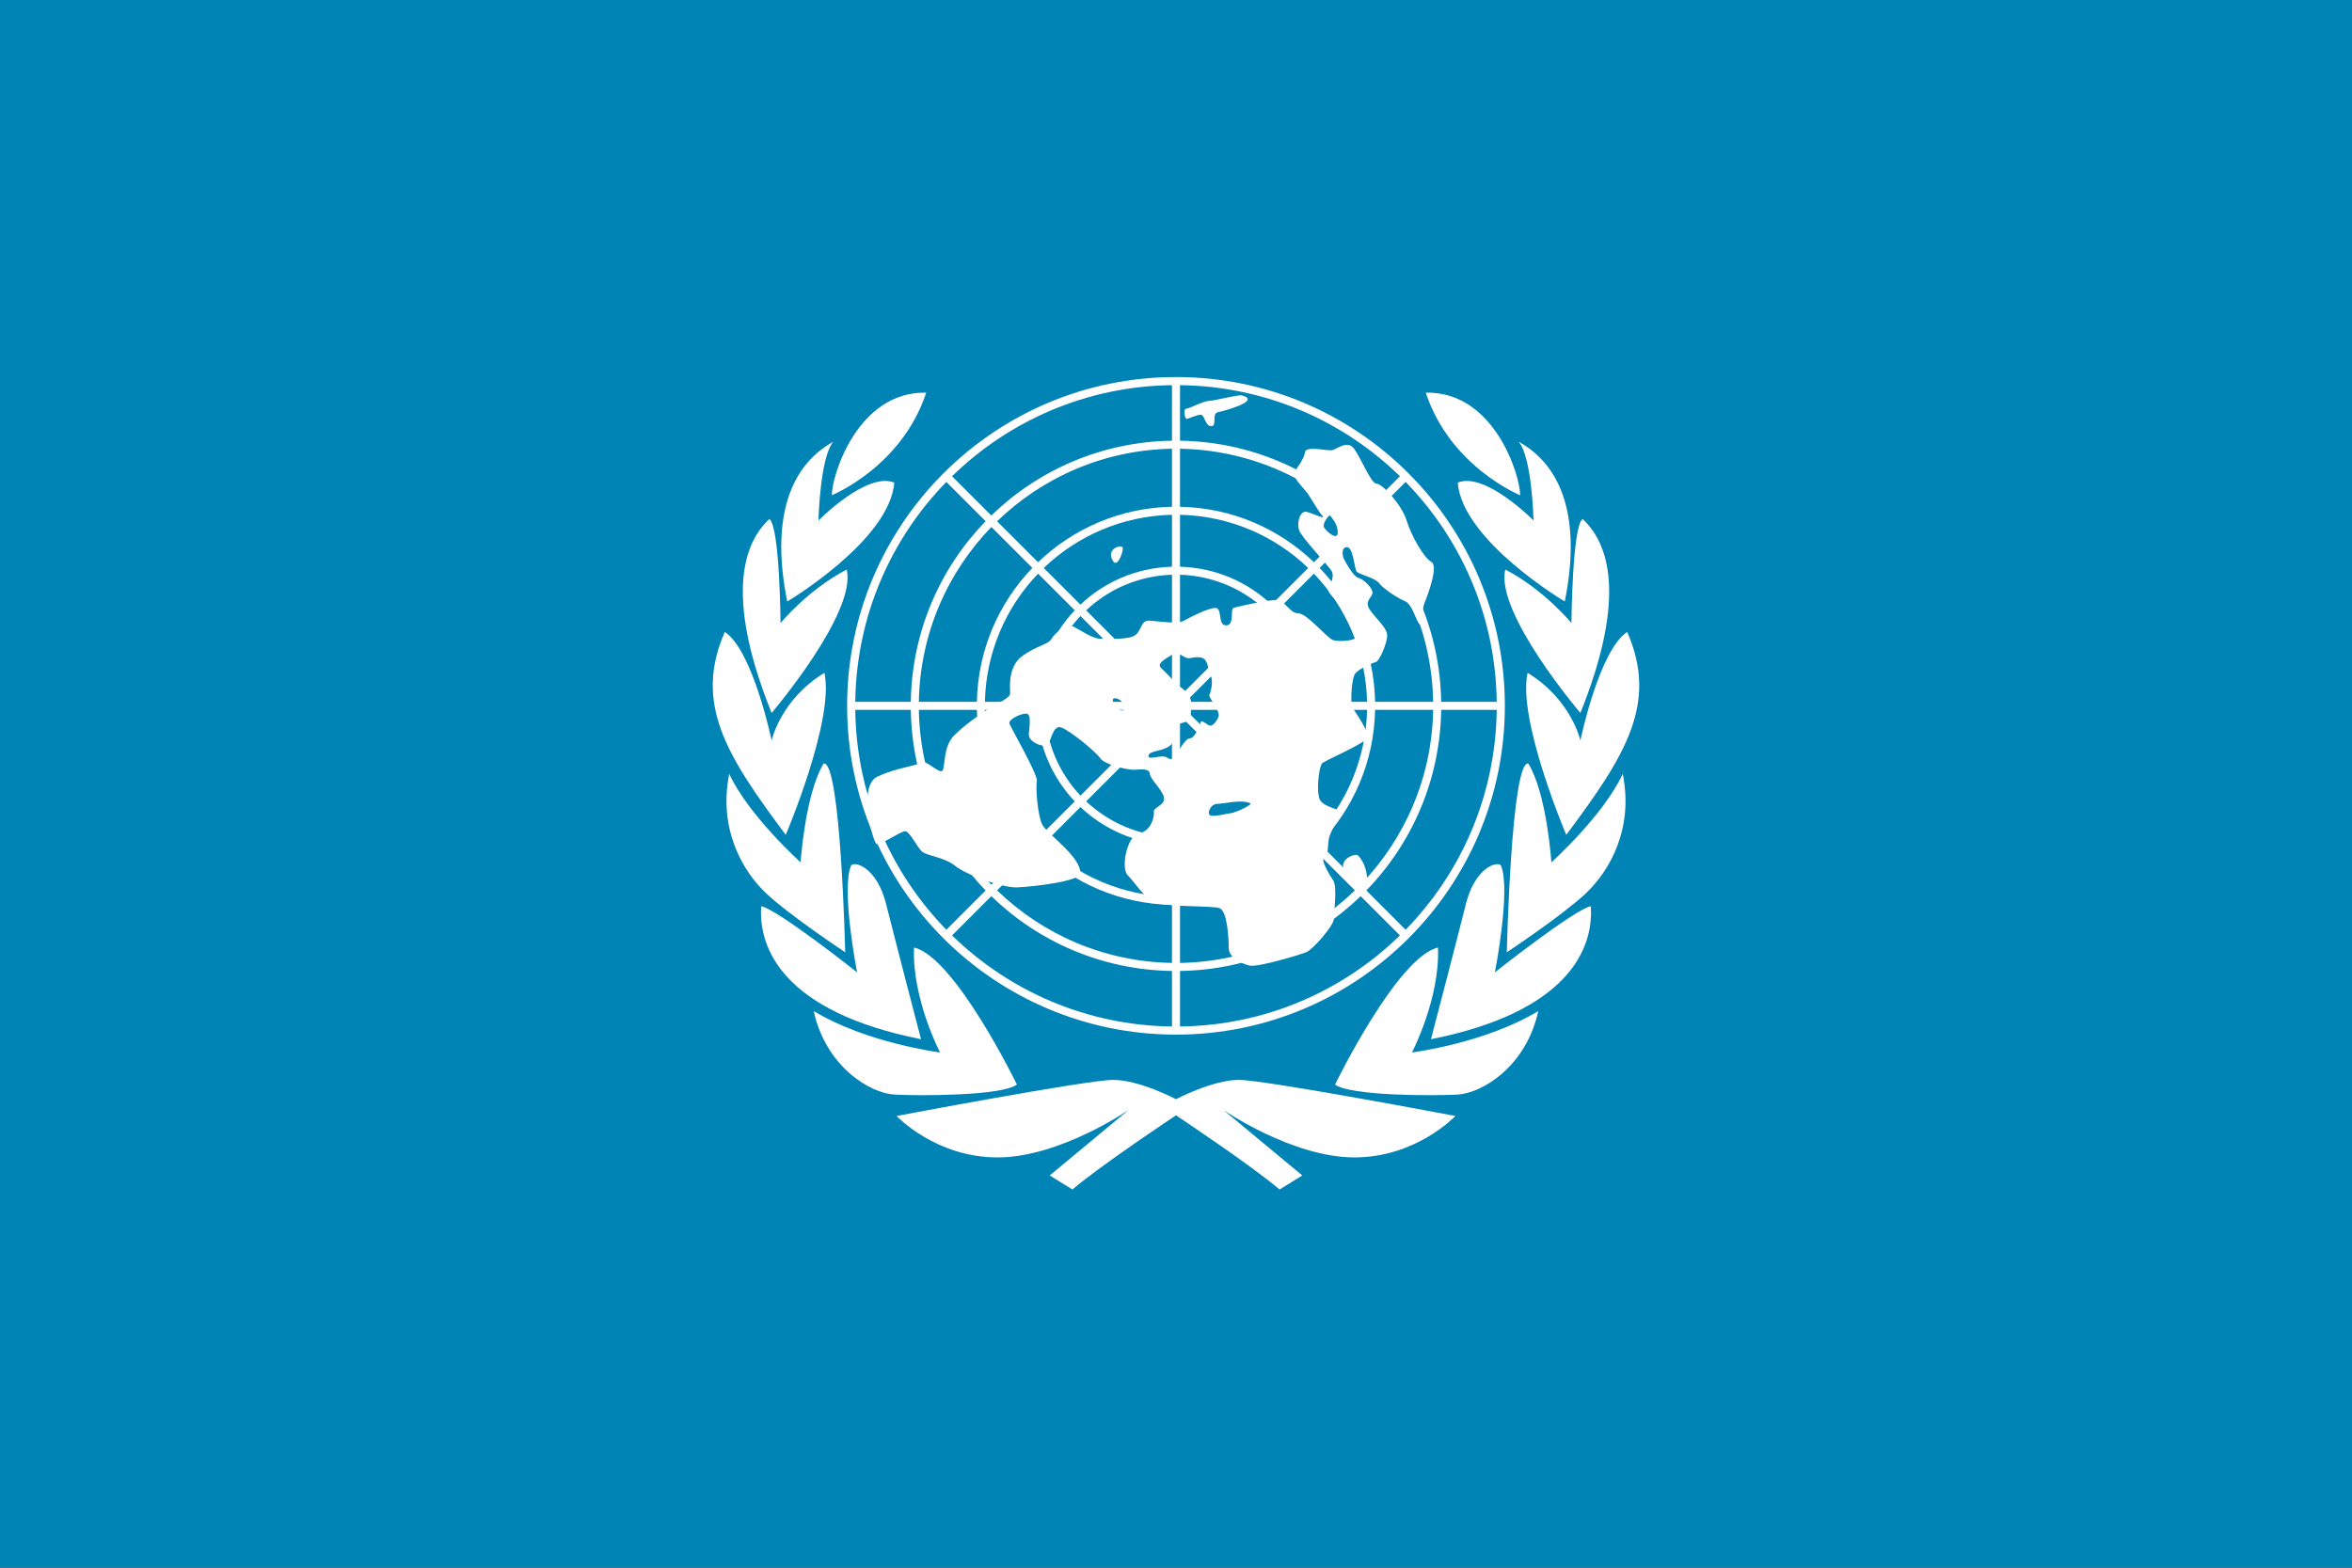
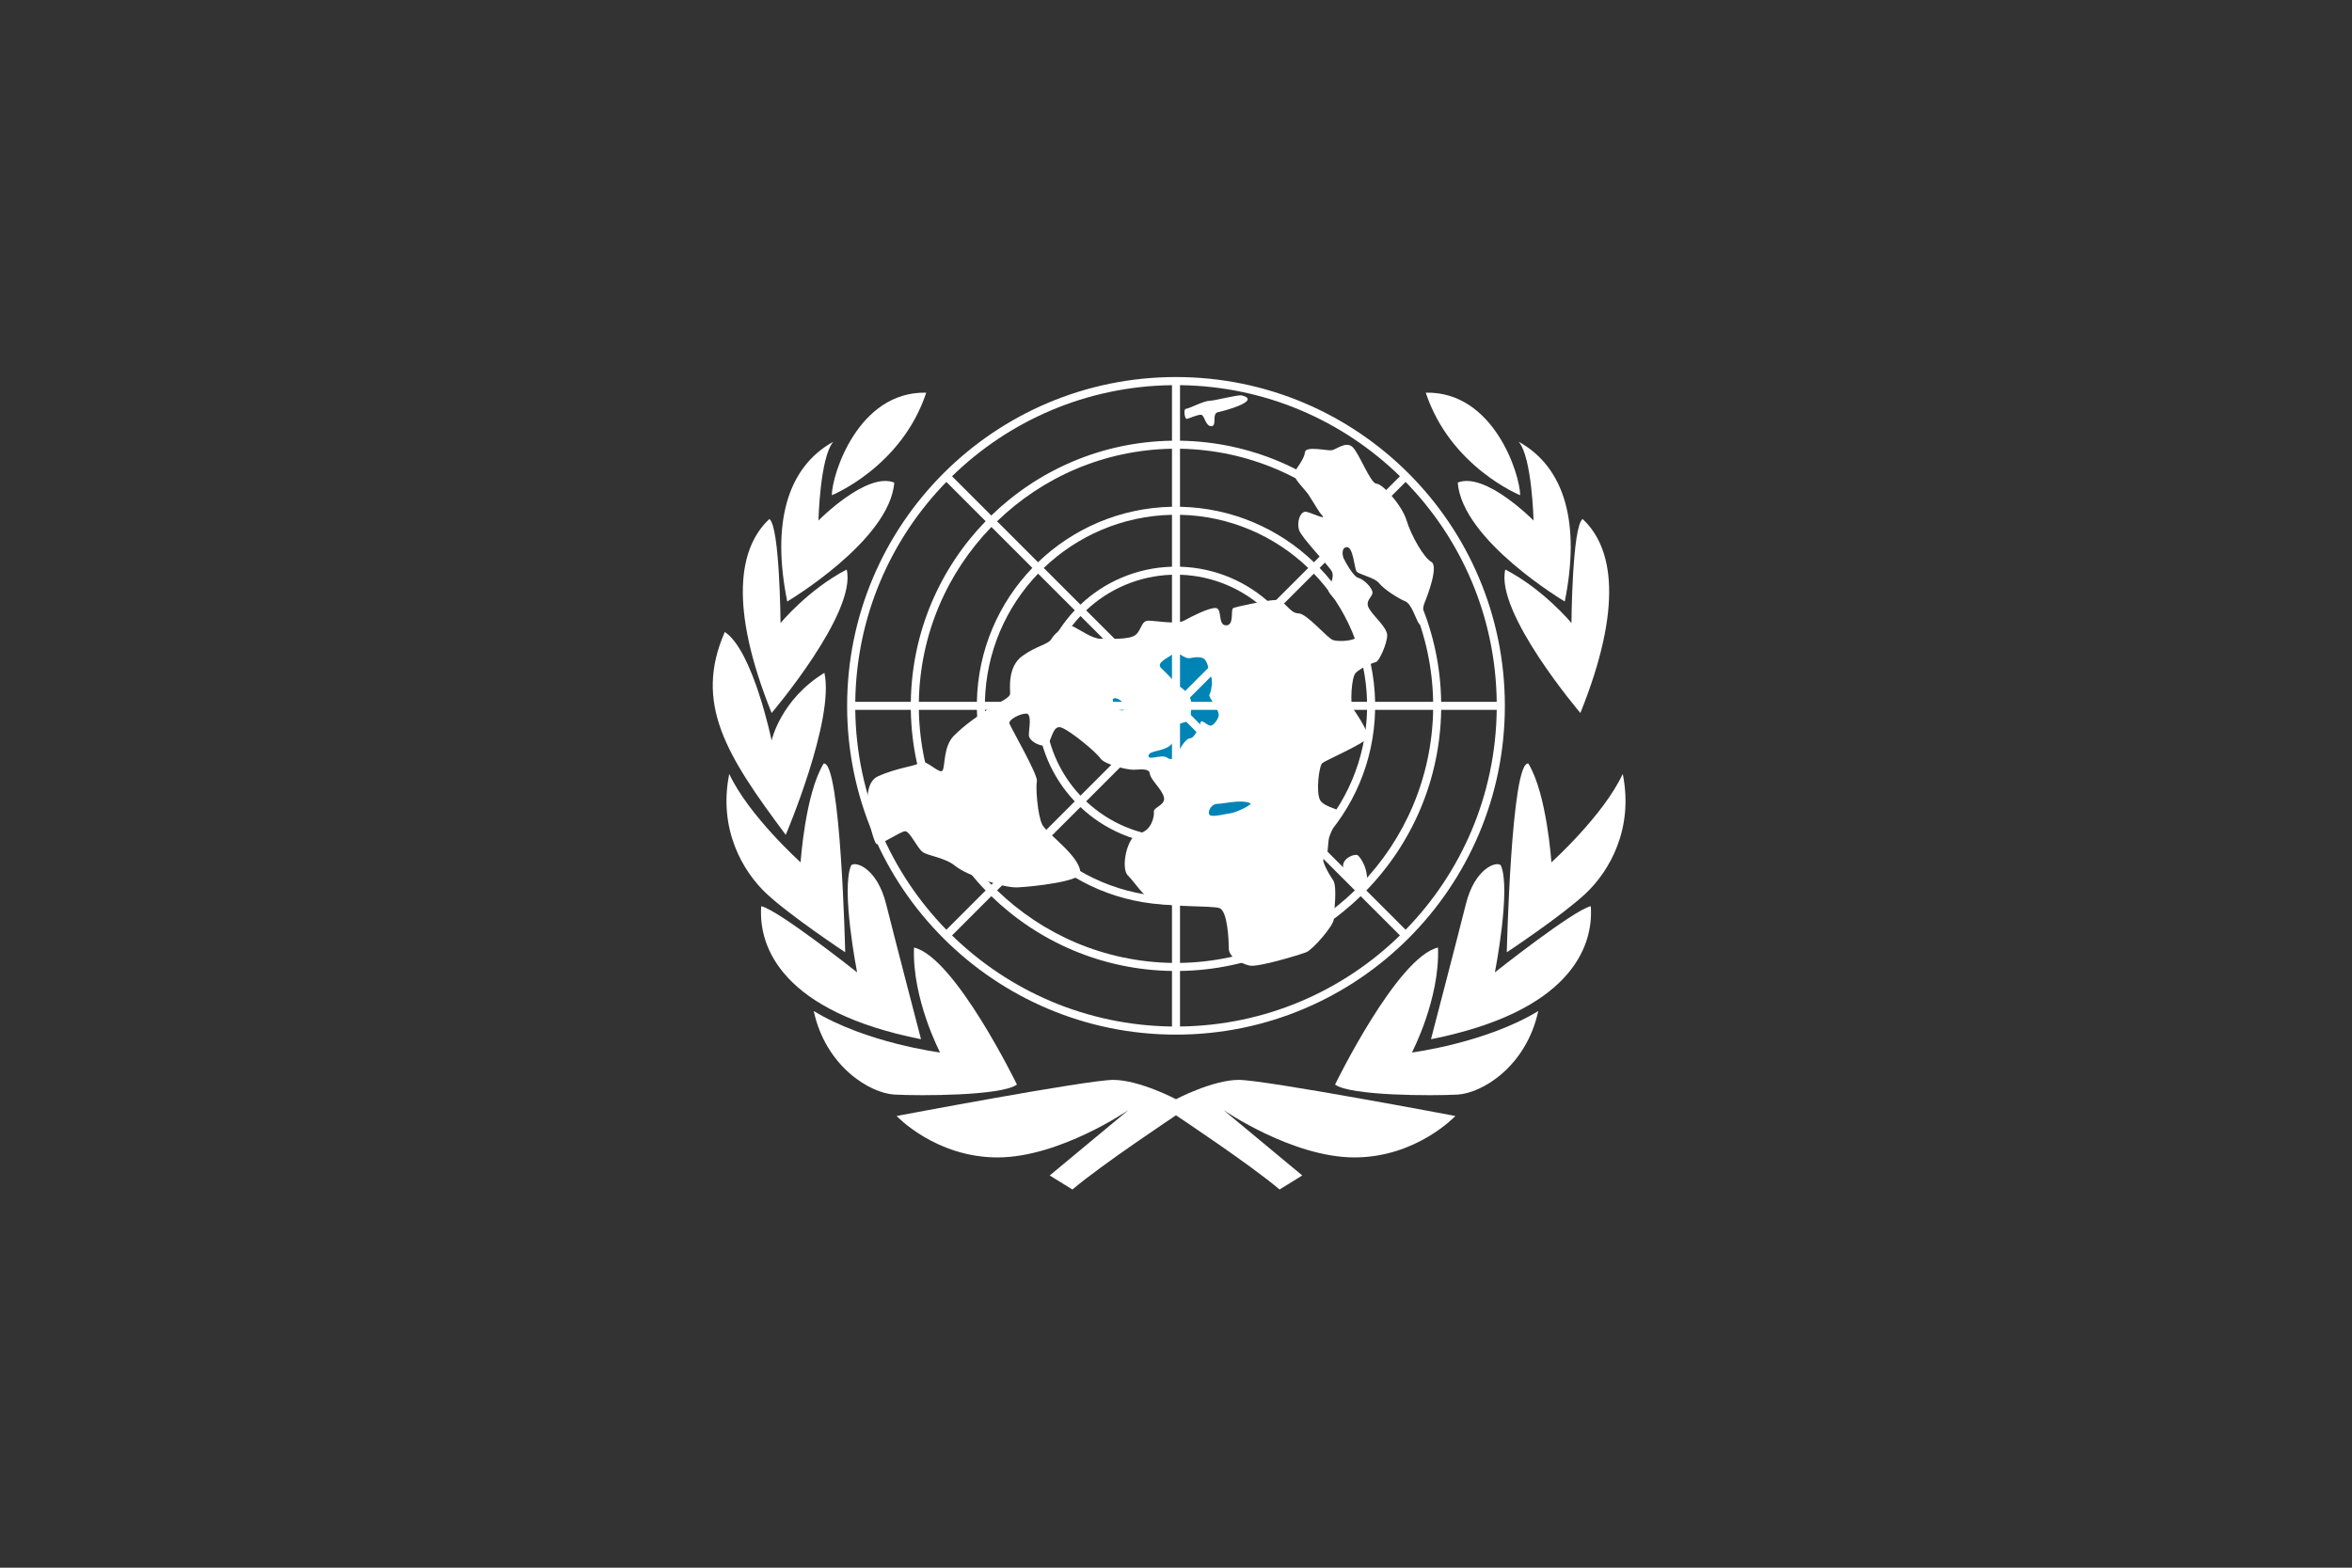
<svg xmlns="http://www.w3.org/2000/svg" version="1.1" id="レイヤー_1" x="0px" y="0px" viewBox="0 0 600 400" enable-background="new 0 0 600 400" xml:space="preserve">
  <rect x="0" y="0" width="600" height="400" fill="#333333" stroke="none" />
-   <rect y="0.003" fill="#0084B5" width="600" height="399.994" />
  <g>
    <path fill="#FFFFFF" d="M333.749,126.14c-0.724-1.117-4.265-4.433-3.581-5.628   c0.684-1.193,2.559-3.409,2.729-5.116c0.17-1.705,5.628-0.34,6.821-0.512   c1.193-0.17,3.579-2.386,5.286-0.851c1.707,1.535,4.605,9.379,6.14,9.379   c1.535,0,6.479,5.458,7.675,9.379c1.194,3.923,4.437,9.551,6.311,10.574   c1.875,1.023-0.855,8.355-1.706,10.402c-0.852,2.046-0.51,6.481-1.363,5.458   c-0.853-1.023-1.875-5.116-3.581-5.798c-1.707-0.684-5.456-3.07-6.651-4.605   c-1.195-1.535-5.288-2.217-5.8-3.07c-0.512-0.854-0.852-6.14-2.387-6.14   c-1.534,0-1.194,2.216-0.853,2.898c0.342,0.684,2.386,4.604,3.751,4.946   c1.365,0.342,3.581,2.558,3.581,3.751c0,1.195-2.044,2.046-0.852,4.093   c1.193,2.046,4.605,4.776,4.605,6.823c0,2.046-2.047,6.649-2.9,6.821   c-0.853,0.17-3.923,1.535-5.116,2.728c-1.193,1.195-1.365,8.016-0.854,8.87   c0.512,0.851,4.606,6.479,3.753,7.844c-0.852,1.365-10.576,5.628-11.427,6.309   c-0.852,0.684-1.707,7.674-0.512,9.551c1.194,1.877,5.972,2.39,5.288,3.241   c-0.684,0.852-2.728,4.946-3.07,6.31c-0.342,1.363-0.172,5.286-1.195,5.286   c-1.022,0,1.025,3.753,2.219,5.458c1.193,1.705,0.17,8.525,0.17,10.061   c0,1.535-5.288,7.677-6.993,8.358c-1.704,0.681-12.448,3.921-14.495,3.409   s-5.286-2.045-5.286-4.433c0-2.389-0.342-9.549-2.388-10.232   c-2.047-0.684-13.645-0.17-16.544-1.535c-2.898-1.365-4.946-4.944-6.821-6.821   c-1.877-1.876-0.17-10.232,2.9-10.744c3.07-0.512,3.921-4.265,3.751-5.458   c-0.17-1.192,3.07-1.704,2.558-3.751c-0.512-2.049-3.411-4.435-3.581-5.97   c-0.17-1.535-2.558-1.023-4.263-1.023c-1.707,0-7.335-1.365-8.358-2.9   c-1.023-1.535-7.333-6.821-9.891-7.844c-2.558-1.023-2.558,4.435-4.093,4.605   c-1.535,0.17-4.263-1.195-4.263-2.73c0-1.535,0.852-5.456-0.683-5.456   c-1.535,0-4.605,1.535-4.263,2.558c0.342,1.023,7.335,13.13,6.993,14.665   c-0.342,1.535,0.169,8.697,1.363,11.086c1.195,2.388,9.893,8.184,9.721,12.448   c-0.082,2.053-12.109,3.41-16.03,3.582c-3.923,0.172-13.132-3.238-15.86-5.456   c-2.728-2.219-6.991-2.559-8.355-3.582c-1.365-1.023-3.242-5.288-4.435-5.288   c-1.193,0-6.479,3.754-7.333,3.242c-0.854-0.512-4.946-14.839,0.34-17.226   c5.288-2.388,9.723-2.558,10.916-3.582c1.193-1.023,4.946,3.24,5.628,2.047   c0.681-1.195,0.17-6.142,2.897-8.87c2.73-2.728,5.97-4.946,8.528-6.651   c2.558-1.705,5.798-2.9,5.798-4.093c0-1.193-0.682-6.821,3.07-9.549   c3.753-2.73,6.651-2.9,7.504-4.435c0.853-1.535,3.921-3.921,5.628-3.07   c1.705,0.854,4.774,3.07,6.821,3.07c2.047,0,7.505,0.342,9.039-1.023   c1.535-1.365,1.365-3.581,3.24-3.581c1.876,0,7.163,1.023,9.039,0   c1.877-1.023,6.14-3.24,8.017-3.24c1.876,0,0.51,4.433,2.728,4.433   c2.219,0,1.023-4.093,1.877-4.433c0.854-0.342,8.695-2.046,10.914-2.046   c2.218,0,3.409,3.41,5.628,3.41c2.218,0,7.334,6.311,8.869,6.823   c1.535,0.512,5.796,0.17,5.968-0.854c0.172-1.023-2.217-7.332-3.239-7.844   c-1.023-0.511-4.096-3.241-3.924-4.093c0.172-0.854,1.707-3.24,0.854-4.774   c-0.854-1.535-7.844-8.7-8.355-10.574c-0.512-1.877,0.147-4.375,1.534-4.605   c0.884-0.148,5.507,2.221,4.491,1.093C336.373,130.541,335.859,129.406,333.749,126.14z" />
    <path fill="#0084B5" d="M318.912,204.931c0.783,0.336-3.579,2.386-4.944,2.558   c-1.365,0.172-4.437,1.023-5.288,0.512c-0.852-0.512,0.172-2.897,1.877-2.897   C312.261,205.103,316.523,203.907,318.912,204.931z" />
    <path fill="#0084B5" d="M286.508,181.226c-1.305,0.522-3.579-2.9-2.216-3.069   C285.657,177.986,288.213,180.543,286.508,181.226z" />
-     <path fill="#0084B5" d="M341.254,135.522c0.252,3.042-3.409-0.342-3.581-1.195   c-0.172-0.852,1.362-3.24,1.704-2.728C339.719,132.11,341.084,133.475,341.254,135.522z" />
    <path fill="#FFFFFF" d="M316.865,100.901c-0.999-0.276-6.99,1.363-8.355,1.363   c-1.365,0-5.288,2.046-5.97,2.046c-0.682,0-0.34,2.558,0.172,2.558   c0.512,0,2.898-1.193,3.751-1.023c0.854,0.172,1.023,2.9,2.559,2.9   c1.535,0-0.002-3.24,1.705-3.582C312.433,104.822,321.81,102.264,316.865,100.901z" />
-     <path fill="#FFFFFF" d="M286.338,139.614c0.497,0.496-1.193,5.456-2.388,3.581   C282.043,140.202,285.657,138.933,286.338,139.614z" />
    <path fill="#FFFFFF" d="M348.247,228.125c-0.554,1.825-5.456-4.776-5.628-6.992   c-0.172-2.217,3.069-3.412,3.751-2.9C347.052,218.744,349.953,222.497,348.247,228.125z" />
    <path fill="#0084B5" d="M303.733,182.761c0-2.32,1.365-4.776-2.9-7.674   c-0.704-0.48-2.9-3.07-4.605-4.605c-1.705-1.535,2.9-3.069,3.242-3.923   c0.34-0.854,2.728,1.705,4.093,1.365c1.365-0.341,3.008-0.331,3.581,0.17   c1.365,1.193,0.979,3.448,1.535,4.093c1.023,1.193,0.172,4.604-0.17,5.116   c-0.342,0.512,2.556,3.751,2.387,5.286c-0.095,0.849-1.363,2.728-2.217,2.558   c-0.853-0.17-2.219-1.703-2.389-0.852c-0.17,0.852-1.534,4.093-2.727,4.093   c-1.193,0-3.07,3.409-3.07,3.921c0,0.512-1.365,2.046-2.73,1.023   c-1.363-1.023-4.944,0.854-4.774-0.512c0.17-1.363,3.581-1.023,5.458-2.558   c1.874-1.535,1.706-4.093,2.046-5.116C300.833,184.124,303.733,184.635,303.733,182.761z" />
  </g>
  <g>
    <path fill="#FFFFFF" d="M366.835,241.77c-10.402,2.388-26.263,34.96-26.263,34.96   c3.923,2.9,24.897,2.9,31.209,2.559c6.312-0.342,17.565-7.163,20.635-21.318   c-13.472,8.186-32.232,10.574-32.232,10.574S367.347,254.899,366.835,241.77z" />
    <path fill="#FFFFFF" d="M381.351,248.095c0,0,4.173-21.236,1.517-27.306   c-1.137-1.138-6.635,0.759-8.911,9.86c-2.276,9.102-8.912,34.511-8.912,34.511   c35.271-7.017,41.526-23.323,40.769-33.942C401.451,232.168,381.351,248.095,381.351,248.095z   " />
    <path fill="#FFFFFF" d="M395.762,220.031c0,0-1.137-17.445-5.878-25.219   c-4.36-0.76-5.498,48.163-5.498,48.163s14.032-9.289,20.1-14.98   c6.067-5.689,12.325-16.497,9.481-30.529C409.036,208.084,395.762,220.031,395.762,220.031z" />
-     <path fill="#FFFFFF" d="M389.694,171.677c-2.654,11.947,9.86,41.338,9.86,41.338   c15.169-20.292,23.513-33.563,15.549-51.766c-7.205,4.74-11.945,27.684-11.945,27.684   S400.882,178.504,389.694,171.677z" />
    <path fill="#FFFFFF" d="M384.007,145.32c-2.654,10.998,19.151,36.597,19.151,36.597   c10.998-27.306,8.342-42.285,0.567-49.492c-2.655,1.897-2.844,26.548-2.844,26.548   S393.867,150.44,384.007,145.32z" />
    <path fill="#FFFFFF" d="M371.871,123.136c1.14,14.79,27.305,30.34,27.305,30.34   c3.98-19.722,0.189-34.133-11.756-40.77c3.413,3.983,3.791,20.101,3.791,20.101   S378.886,120.293,371.871,123.136z" />
    <path fill="#FFFFFF" d="M387.798,126.36c0-5.12-6.636-26.546-24.081-26.169   C369.975,119.153,387.798,126.36,387.798,126.36z" />
    <path fill="#FFFFFF" d="M300,280.463c0,0-9.363-4.926-16.014-4.926   c-6.651,0-55.255,9.209-55.255,9.209s9.893,10.572,25.753,10.572   s33.425-12.107,33.425-12.107l-20.123,16.712l5.798,3.581   C280.746,297.364,300,284.574,300,284.574s19.254,12.79,26.417,18.93l5.798-3.581   l-20.124-16.712c0,0,17.565,12.107,33.426,12.107c15.86,0,25.753-10.572,25.753-10.572   s-48.604-9.209-55.255-9.209C309.363,275.537,300,280.463,300,280.463z" />
    <path fill="#FFFFFF" d="M259.428,276.729c0,0-15.86-32.572-26.263-34.96   c-0.512,13.13,6.651,26.774,6.651,26.774s-18.76-2.389-32.232-10.574   c3.069,14.155,14.323,20.977,20.635,21.318C234.53,279.63,255.505,279.63,259.428,276.729z" />
    <path fill="#FFFFFF" d="M226.044,230.649c-2.276-9.102-7.774-10.998-8.912-9.86   c-2.656,6.069,1.517,27.306,1.517,27.306s-20.101-15.927-24.462-16.876   c-0.757,10.618,5.498,26.925,40.768,33.942C234.956,265.16,228.321,239.751,226.044,230.649z   " />
    <path fill="#FFFFFF" d="M195.515,227.995c6.067,5.69,20.099,14.98,20.099,14.98   s-1.137-48.922-5.498-48.163c-4.74,7.774-5.877,25.219-5.877,25.219   s-13.274-11.947-18.205-22.565C183.189,211.498,189.447,222.306,195.515,227.995z" />
    <path fill="#FFFFFF" d="M210.306,171.677c-11.188,6.827-13.464,17.255-13.464,17.255   s-4.741-22.943-11.945-27.684c-7.964,18.203,0.38,31.475,15.548,51.766   C200.445,213.015,212.96,183.624,210.306,171.677z" />
    <path fill="#FFFFFF" d="M215.994,145.32c-9.861,5.12-16.876,13.654-16.876,13.654   s-0.188-24.652-2.844-26.548c-7.774,7.206-10.43,22.186,0.568,49.492   C196.842,181.918,218.647,156.318,215.994,145.32z" />
    <path fill="#FFFFFF" d="M228.129,123.136c-7.015-2.844-19.34,9.671-19.34,9.671   s0.377-16.118,3.791-20.101c-11.945,6.637-15.736,21.048-11.755,40.77   C200.825,153.476,226.99,137.926,228.129,123.136z" />
    <path fill="#FFFFFF" d="M236.283,100.191c-17.445-0.378-24.081,21.048-24.081,26.169   C212.202,126.36,230.025,119.153,236.283,100.191z" />
    <path fill="#FFFFFF" d="M240.678,239.417c15.179,15.179,36.159,24.57,59.32,24.57   c23.161,0,44.142-9.392,59.32-24.57c15.179-15.179,24.574-36.159,24.574-59.32   c0-23.165-9.395-44.146-24.574-59.325c-15.179-15.179-36.159-24.57-59.32-24.57   c-23.161,0-44.142,9.391-59.32,24.57C225.498,135.951,216.103,156.932,216.103,180.097   C216.103,203.258,225.498,224.238,240.678,239.417z M381.816,181.118   c-0.268,21.831-9.067,41.581-23.239,56.109L348.557,227.206   c11.604-11.955,18.824-28.175,19.092-46.088H381.816z M298.975,213.542   c-8.476-0.268-16.138-3.661-21.896-9.079l21.896-21.896V213.542z M301.023,182.571   l21.894,21.892c-5.76,5.418-13.42,8.81-21.894,9.079V182.571z M301.023,146.645   c8.474,0.272,16.136,3.665,21.894,9.083l-21.894,21.894V146.645z M298.975,177.627   l-21.896-21.898c5.758-5.42,13.42-8.814,21.896-9.083V177.627z M297.526,179.071h-30.975   c0.272-8.474,3.663-16.136,9.079-21.894L297.526,179.071z M297.526,181.118l-21.896,21.896   c-5.416-5.758-8.81-13.42-9.079-21.896H297.526z M275.62,205.924   c6.133,5.792,14.315,9.411,23.354,9.669v13.246c-12.692-0.282-24.178-5.388-32.704-13.566   L275.62,205.924z M301.023,215.593c9.039-0.258,17.219-3.879,23.353-9.669l9.35,9.349   c-8.526,8.179-20.01,13.282-32.702,13.566V215.593z M302.468,181.118h30.979   c-0.27,8.476-3.663,16.138-9.083,21.898L302.468,181.118z M302.47,179.071L324.366,157.177   c5.418,5.758,8.812,13.421,9.081,21.894H302.47z M324.376,154.27   c-6.134-5.792-14.314-9.413-23.353-9.671v-13.248c12.692,0.284,24.178,5.39,32.704,13.568   L324.376,154.27z M298.975,144.599c-9.039,0.258-17.221,3.879-23.357,9.671l-9.349-9.351   c8.528-8.178,20.014-13.286,32.706-13.568V144.599z M274.171,155.716   c-5.792,6.136-9.413,14.316-9.671,23.355h-13.246c0.282-12.69,5.388-24.176,13.566-32.704   L274.171,155.716z M264.5,181.118c0.258,9.042,3.877,17.224,9.671,23.357l-9.349,9.35   c-8.178-8.528-13.286-20.014-13.568-32.706H264.5z M264.806,216.735   c8.904,8.556,20.911,13.893,34.169,14.156v14.801   c-17.345-0.296-33.038-7.286-44.615-18.509L264.806,216.735z M301.023,230.892   c13.256-0.266,25.264-5.602,34.167-14.154l10.446,10.446   c-11.576,11.225-27.268,18.213-44.613,18.509V230.892z M325.825,204.475   c5.792-6.135,9.413-14.315,9.673-23.357h13.244c-0.281,12.693-5.388,24.18-13.568,32.706   L325.825,204.475z M335.498,179.071c-0.26-9.039-3.881-17.219-9.673-23.353l9.351-9.351   c8.179,8.526,13.285,20.012,13.566,32.704H335.498z M335.192,143.454   c-8.905-8.554-20.911-13.888-34.169-14.152v-14.807   c17.345,0.298,33.037,7.289,44.615,18.513L335.192,143.454z M298.975,129.302   c-13.258,0.262-25.268,5.598-34.171,14.154l-10.446-10.448   c11.578-11.224,27.272-18.217,44.617-18.513V129.302z M263.357,144.902   c-8.554,8.903-13.89,20.911-14.152,34.169h-14.805c0.296-17.345,7.287-33.038,18.511-44.615   L263.357,144.902z M249.205,181.118c0.262,13.258,5.598,25.266,14.152,34.171l-10.446,10.446   c-11.224-11.578-18.215-27.27-18.511-44.618H249.205z M252.887,228.655   c11.957,11.602,28.177,18.822,46.088,19.088v14.172   c-21.826-0.268-41.581-9.069-56.107-23.239L252.887,228.655z M301.023,247.743   c17.911-0.268,34.129-7.486,46.084-19.088l10.021,10.02   c-14.525,14.17-34.278,22.969-56.104,23.239V247.743z M347.088,225.737l-10.449-10.448   c8.555-8.905,13.893-20.913,14.156-34.171h14.803   C365.304,198.467,358.311,214.159,347.088,225.737z M350.795,179.071   c-0.264-13.258-5.602-25.266-14.156-34.169l10.449-10.448   c11.224,11.578,18.216,27.27,18.51,44.617H350.795z M347.109,131.536   c-11.957-11.601-28.175-18.822-46.086-19.088V98.274   c21.826,0.27,41.581,9.071,56.106,23.241L347.109,131.536z M298.975,112.448   c-17.913,0.266-34.133,7.486-46.088,19.088l-10.021-10.02   c14.525-14.17,34.281-22.973,56.109-23.241V112.448z M251.438,132.985   c-11.602,11.955-18.82,28.175-19.088,46.086h-14.169   c0.27-21.832,9.071-41.582,23.237-56.107L251.438,132.985z M232.35,181.118   c0.268,17.913,7.486,34.133,19.09,46.088L241.419,237.227   c-14.167-14.527-22.971-34.278-23.239-56.109H232.35z M381.816,179.071h-14.172   c-0.266-17.911-7.486-34.131-19.088-46.086l10.023-10.021   C372.749,137.49,381.546,157.239,381.816,179.071z" />
  </g>
</svg>